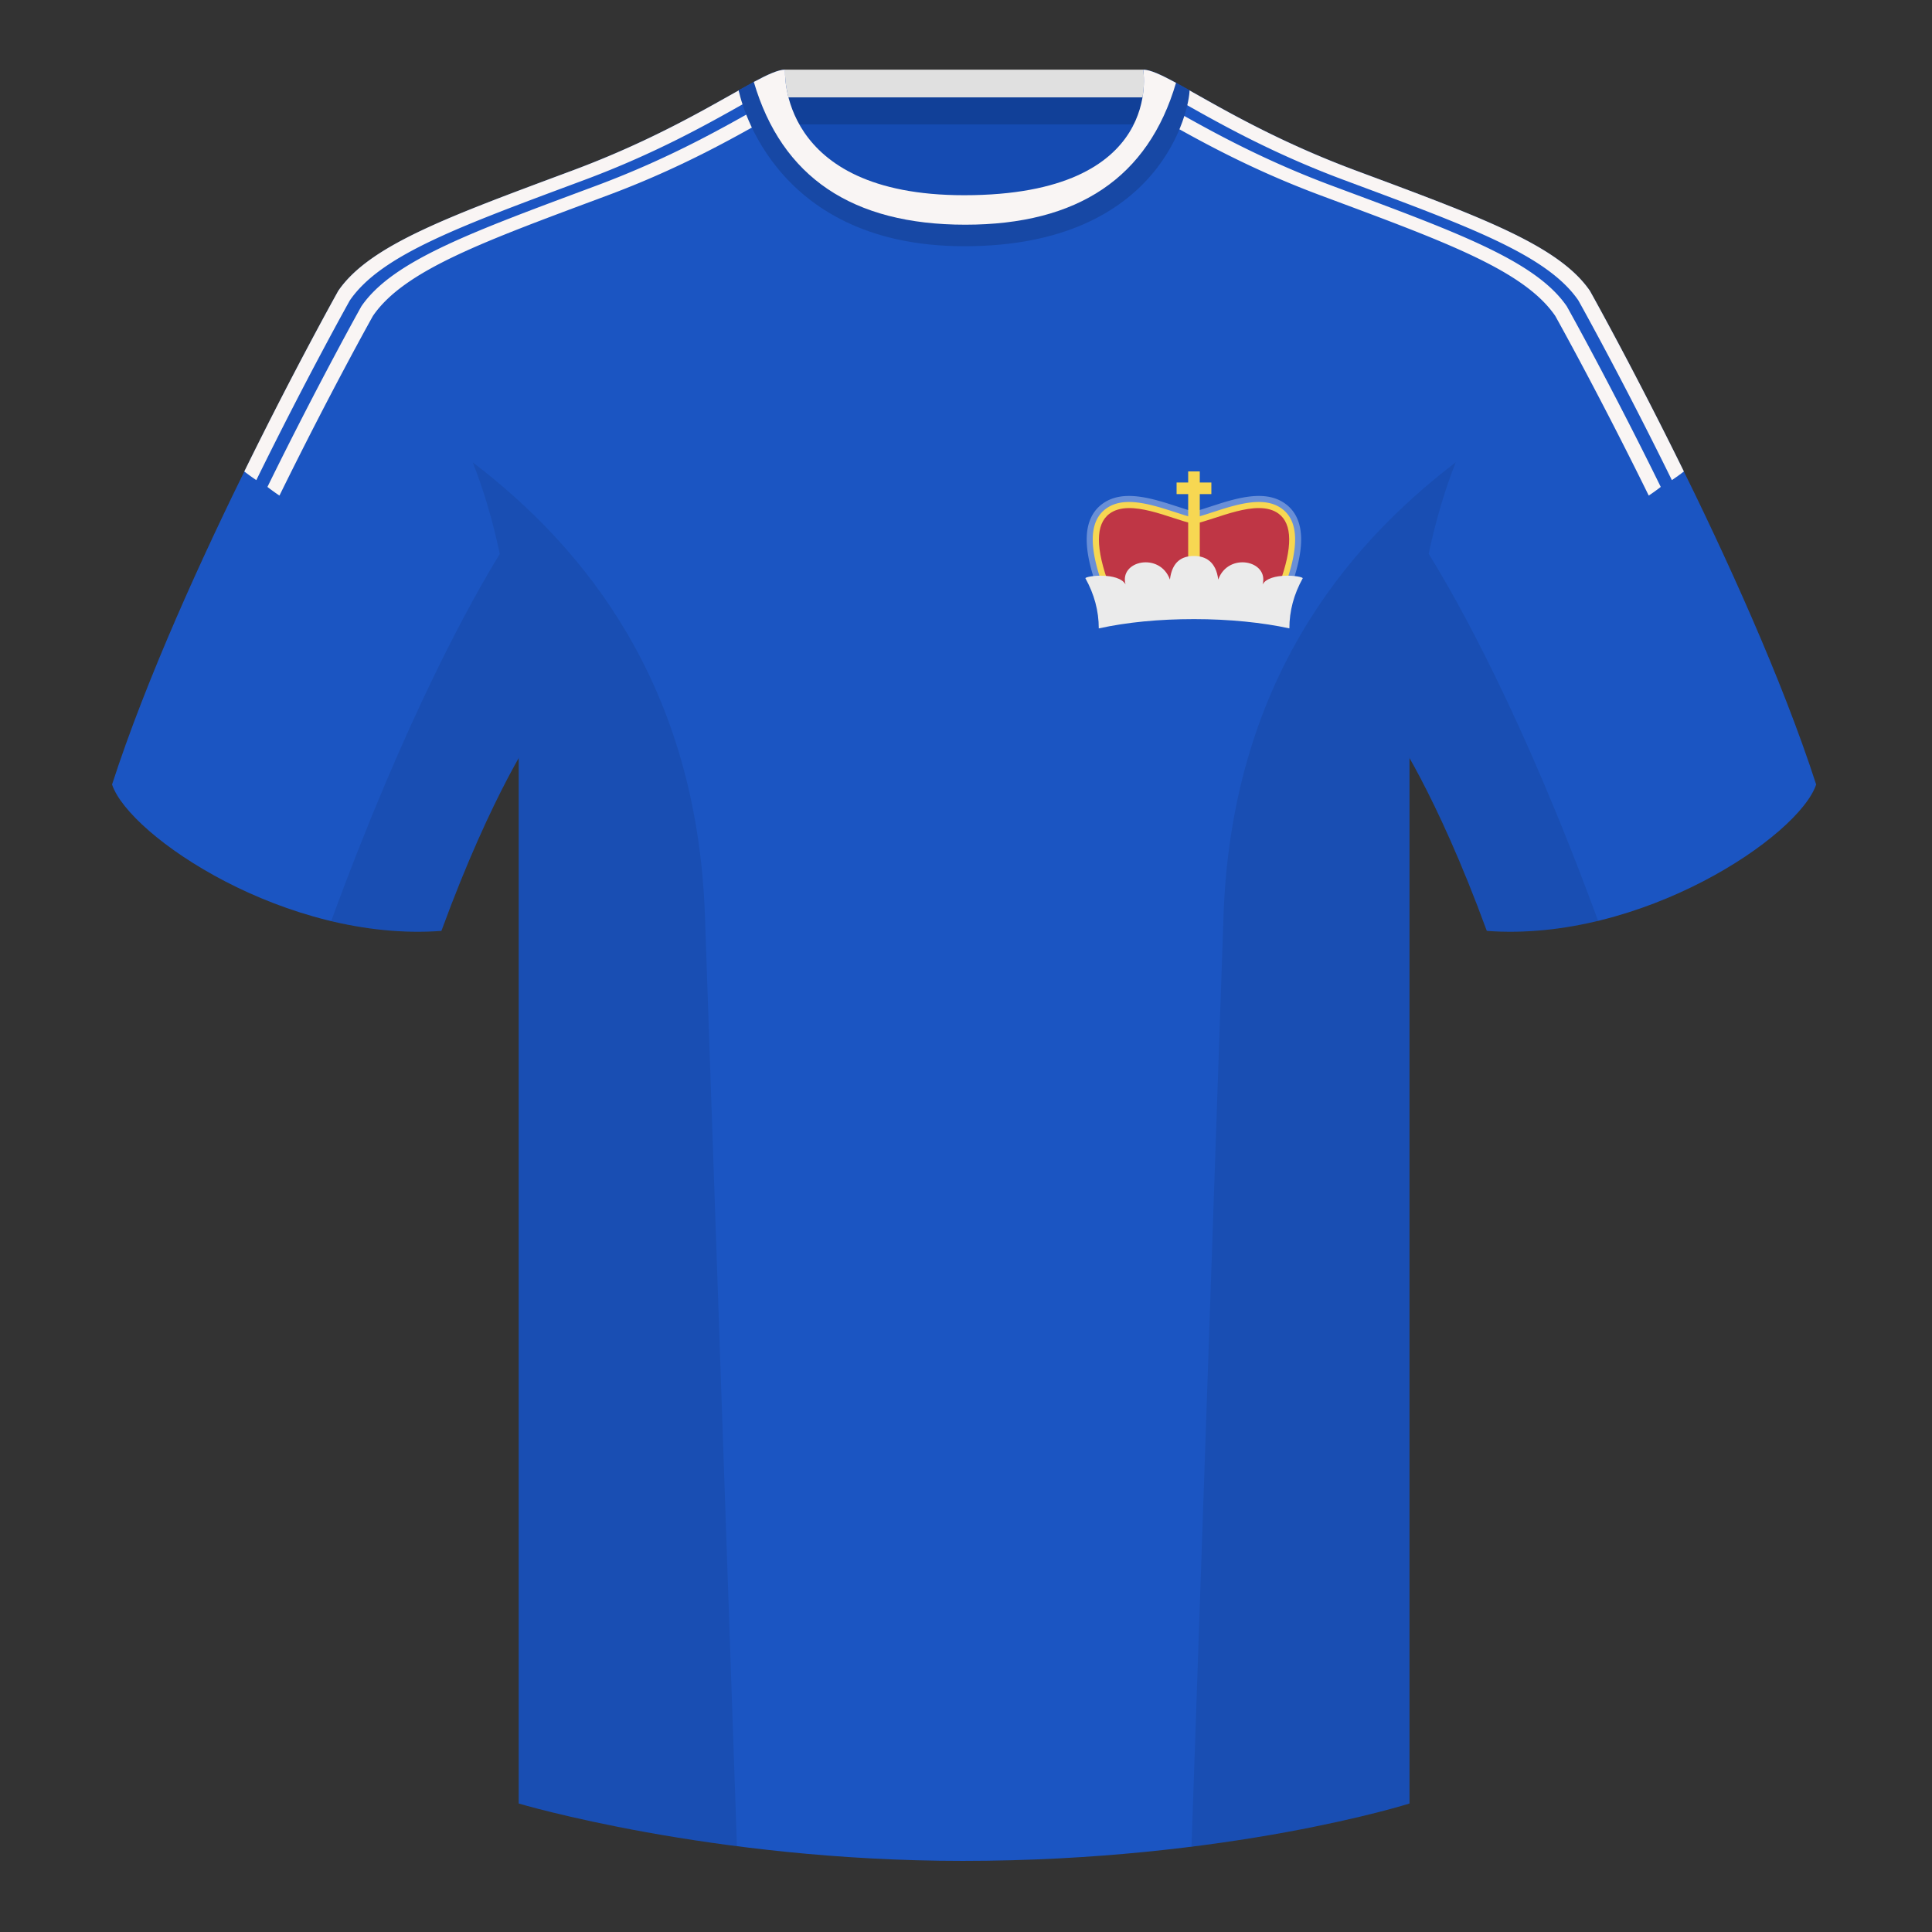
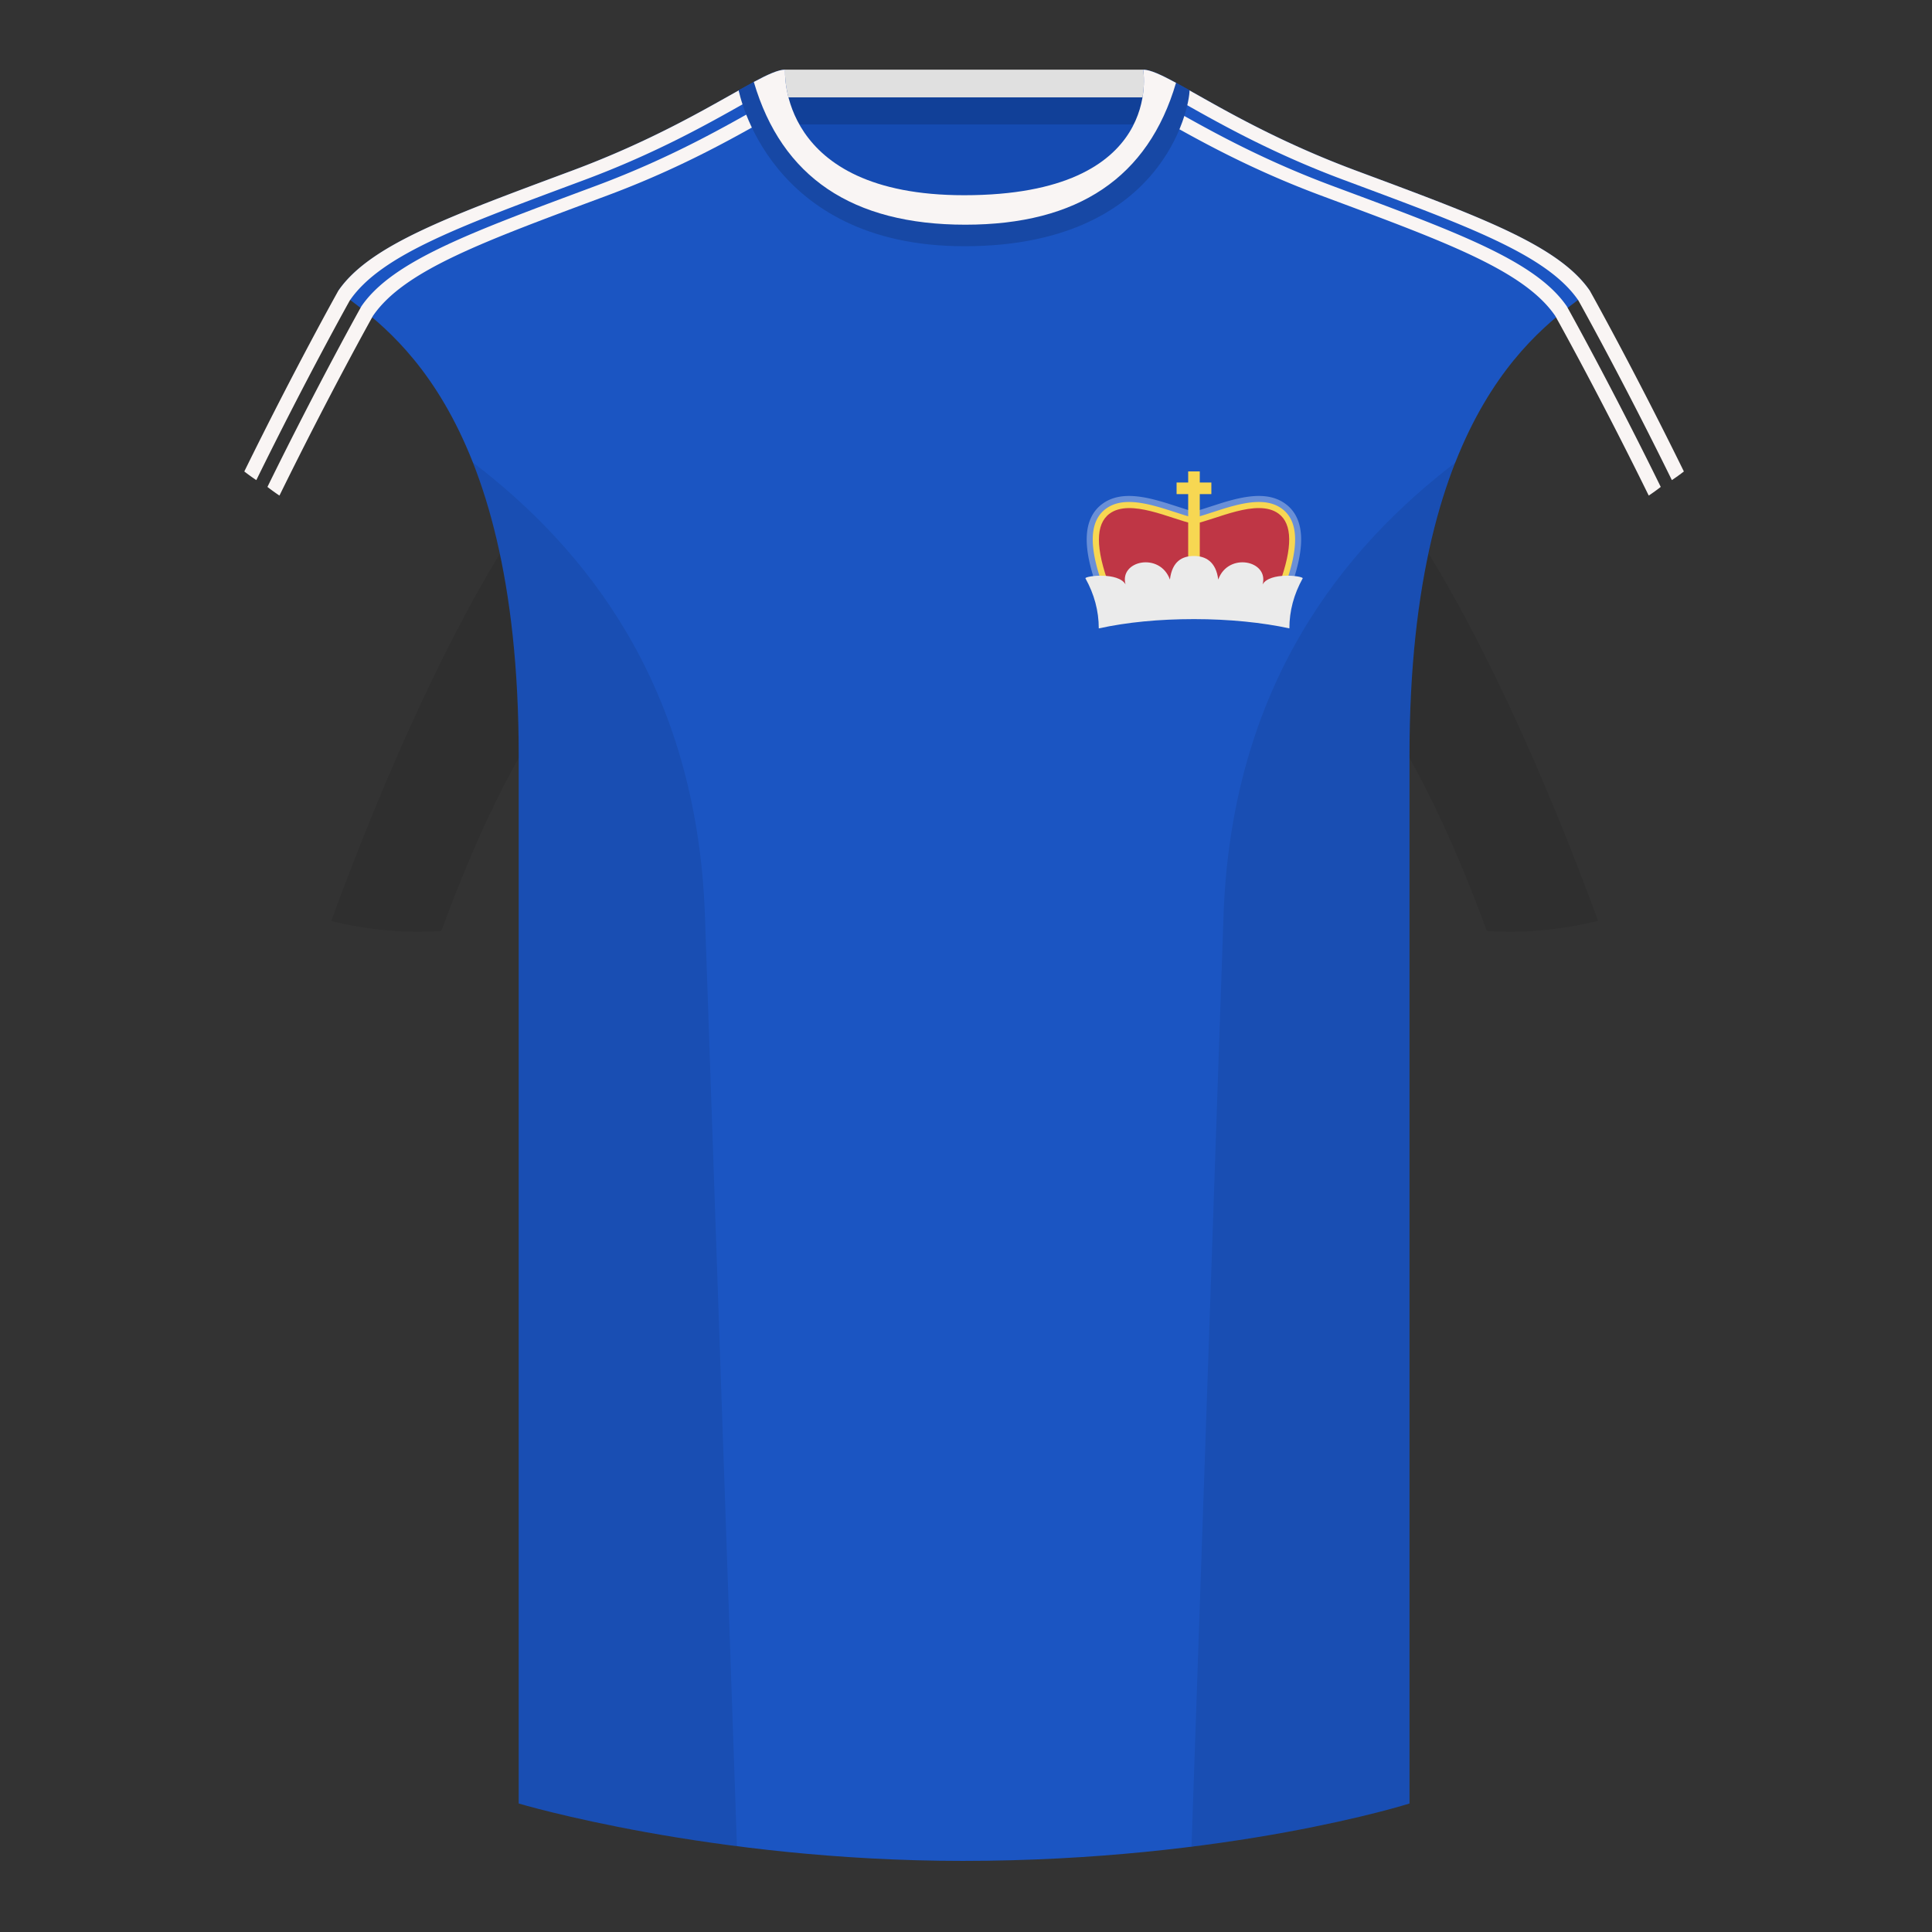
<svg xmlns="http://www.w3.org/2000/svg" width="500" height="500">
  <rect width="100%" height="100%" fill="#333333" stroke="none" />
  <g fill="none" fill-rule="evenodd">
    <path d="M0 0h500v500H0z" />
    <path fill="#154BB2" d="M203.003 109.223h93.643V21.928h-93.643z" />
    <path fill="#E0E0E0" d="M202.864 30.028h93.458v-12h-93.458z" />
-     <path d="M87.548 75.258S46.785 148.058 29 203.029c4.445 13.376 45.208 40.86 85.232 37.886 13.34-36.4 24.46-52 24.46-52S141.655 93.83 87.548 75.26m323.925-.002s40.762 72.8 58.547 127.77c-4.445 13.376-45.208 40.86-85.232 37.886-13.34-36.4-24.46-52-24.46-52s-2.963-95.085 51.145-113.655" fill="#1B55C2" />
    <path d="M249.511 57.703c-50.082 0-47.798-39.47-48.742-39.14-7.516 2.618-24.133 14.936-52.439 25.495-31.873 11.885-52.626 19.315-60.782 31.2 11.114 8.915 46.694 28.97 46.694 120.345v271.14s49.658 14.855 114.885 14.855c68.929 0 115.648-14.855 115.648-14.855v-271.14c0-91.375 35.58-111.43 46.7-120.345-8.157-11.885-28.91-19.315-60.783-31.2-28.36-10.577-44.982-22.92-52.478-25.511-.927-.318 4.177 39.156-48.703 39.156z" fill="#1B55C2" />
    <path d="M202.215 24.577l1.749 3.198c-9.027 4.858-24.145 14.369-46.657 22.766-31.873 11.885-52.626 19.315-60.78 31.201-.003 0-11.08 19.783-24.205 46.512a52.893 52.893 0 01-3.11-2.238c13.177-26.854 24.322-46.757 24.322-46.757h.002c8.155-11.886 28.908-19.316 60.78-31.201 19.604-7.313 33.602-15.47 42.852-20.663-.008-.033-.01-.05-.01-.05a189.648 189.648 0 015.057-2.768z" fill="#F9F5F4" />
    <path d="M192.45 26.847c-9.234 5.204-22.706 12.821-41.13 19.694-31.873 11.885-52.626 19.315-60.78 31.201-.002 0-11.08 19.783-24.205 46.512a52.82 52.82 0 01-3.11-2.238c13.178-26.854 24.323-46.758 24.323-46.758 8.156-11.885 28.91-19.315 60.782-31.2 19.604-7.313 33.601-15.47 42.851-20.663a1.24 1.24 0 01-.01-.05l1.278 3.502zm106.643-1.04c.87.478 1.79.992 2.763 1.538l-.01.05c9.25 5.194 23.247 13.35 42.85 20.663 31.874 11.885 52.627 19.315 60.781 31.201h.002s11.145 19.903 24.323 46.757a52.819 52.819 0 01-3.11 2.238c-13.125-26.729-24.203-46.512-24.203-46.512h-.002c-8.155-11.886-28.908-19.316-60.78-31.201-20.712-7.726-35.165-16.394-44.374-21.514l1.76-3.22z" fill="#F9F5F4" />
    <path d="M307.843 23.345l-.011.05c9.25 5.194 23.247 13.35 42.851 20.663 31.873 11.885 52.626 19.315 60.78 31.201.003 0 11.147 19.903 24.325 46.757a52.819 52.819 0 01-3.11 2.238c-13.125-26.729-24.203-46.512-24.203-46.512-8.156-11.886-28.91-19.316-60.782-31.201-18.28-6.819-31.685-14.371-40.912-19.571l1.062-3.625z" fill="#F9F5F4" />
    <path fill="#114098" d="M202.867 32.198h93.458v-7h-93.458z" />
    <path d="M307.852 23.345C302.08 20.105 298.124 18 295.844 18c0 0 5.881 32.495-46.335 32.495-48.52 0-46.336-32.495-46.336-32.495-2.28 0-6.235 2.105-12.002 5.345 0 0 7.368 40.38 58.402 40.38 51.479 0 58.279-35.895 58.279-40.38z" fill="#1748A5" />
    <path d="M195.09 21.208c3.69-1.982 6.365-3.182 8.086-3.182 0 0-2.185 32.496 46.336 32.496 52.216 0 46.335-32.495 46.335-32.495 1.785 0 4.597 1.29 8.504 3.405-7.174 24.48-25.349 36.72-54.523 36.72-29.263 0-47.51-12.314-54.738-36.944z" fill="#F9F5F4" />
    <path d="M413.584 238.323c-9.287 2.238-19.064 3.316-28.798 2.592-8.197-22.369-15.557-36.883-20.012-44.748v270.577s-21.102 6.71-55.867 11.11l-.544-.059c1.881-54.795 5.722-166.47 8.277-240.705 2.055-59.755 31.084-95.29 60.099-117.44-2.676 6.78-5.072 14.606-7 23.667 7.354 11.852 24.436 42.069 43.831 94.964l.014.042zM190.717 477.795c-34.248-4.401-56.477-11.05-56.477-11.05V196.171c-4.456 7.867-11.813 22.38-20.01 44.743-9.632.716-19.308-.332-28.51-2.523.005-.033.012-.065.02-.097 19.377-52.848 36.305-83.066 43.61-94.944-1.93-9.075-4.328-16.912-7.007-23.701 29.015 22.15 58.044 57.685 60.1 117.44 2.554 74.235 6.395 185.91 8.276 240.705h-.002z" fill-opacity=".08" fill="#000" />
    <path d="M308.989 133.986c.493-.103 1.06-.248 1.73-.443l1.107-.335 4.45-1.433a66.298 66.298 0 012.74-.8l1.057-.27c5.098-1.228 8.895-1.114 11.72.977 4.33 3.206 4.412 9.907.76 19.94l-.602 1.628H286.03l-.604-1.621c-3.658-10.042-3.573-16.74.758-19.947 2.824-2.091 6.62-2.205 11.719-.976l.985.25.885.242c.902.256 1.87.554 3.021.925l3.817 1.228.772.229c.363.104.692.192.995.267l.612.14z" stroke="#698FD7" stroke-width="3.125" />
    <path d="M308.989 133.986c.493-.103 1.06-.248 1.73-.443l1.107-.335 4.45-1.433a66.298 66.298 0 012.74-.8l1.057-.27c5.098-1.228 8.895-1.114 11.72.977 4.33 3.206 4.412 9.907.76 19.94l-.602 1.628H286.03l-.604-1.621c-3.658-10.042-3.573-16.74.758-19.947 2.824-2.091 6.62-2.205 11.719-.976l.985.25.885.242c.902.256 1.87.554 3.021.925l3.817 1.228.772.229c.363.104.692.192.995.267l.612.14z" fill="#F7D752" fill-rule="nonzero" />
    <path d="M287.147 151.688c-3.663-9.789-3.663-16.039 0-18.75 5.382-3.985 15.918 1.393 21.53 2.573l.345.068c5.516-1.02 16.381-6.71 21.875-2.642 3.586 2.656 3.66 8.703.224 18.143l-.224.607h-43.75z" fill="#BF3645" />
    <path fill="#F7D752" d="M307.5 122h3v27h-3z" />
    <path fill="#F7D752" d="M313.5 124.875v3h-9v-3z" />
    <path d="M284.362 162.625c0-4.499-1.154-8.824-3.462-12.976.145-.644 8.515-1.623 10.388 1.584-1.682-6.156 8.893-8.423 11.486-1.243.583-4.773 3.227-6.103 6.226-6.103 3 0 5.71 1.474 6.276 6.103 2.593-7.18 13.168-4.913 11.486 1.243 1.873-3.207 10.243-2.228 10.388-1.584-2.308 4.152-3.462 8.477-3.462 12.976-6.928-1.51-15.578-2.4-24.663-2.4s-17.327.8-24.663 2.4z" fill="#EBEBEB" />
  </g>
</svg>